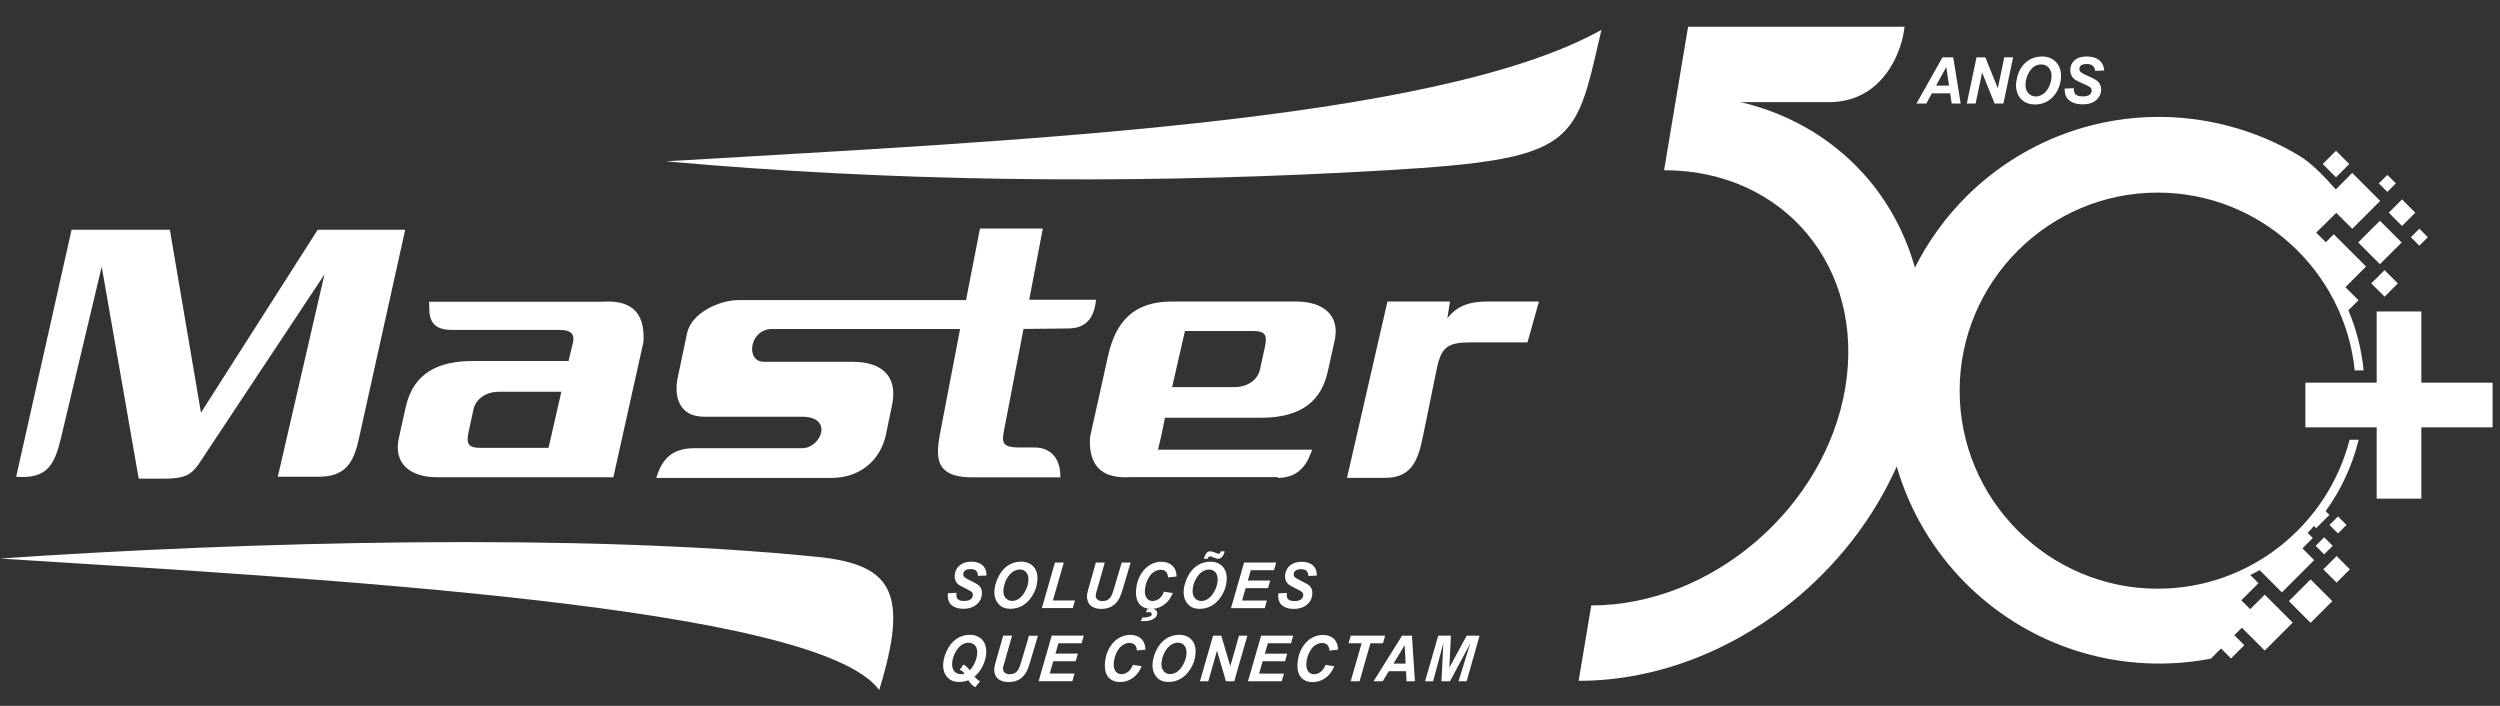
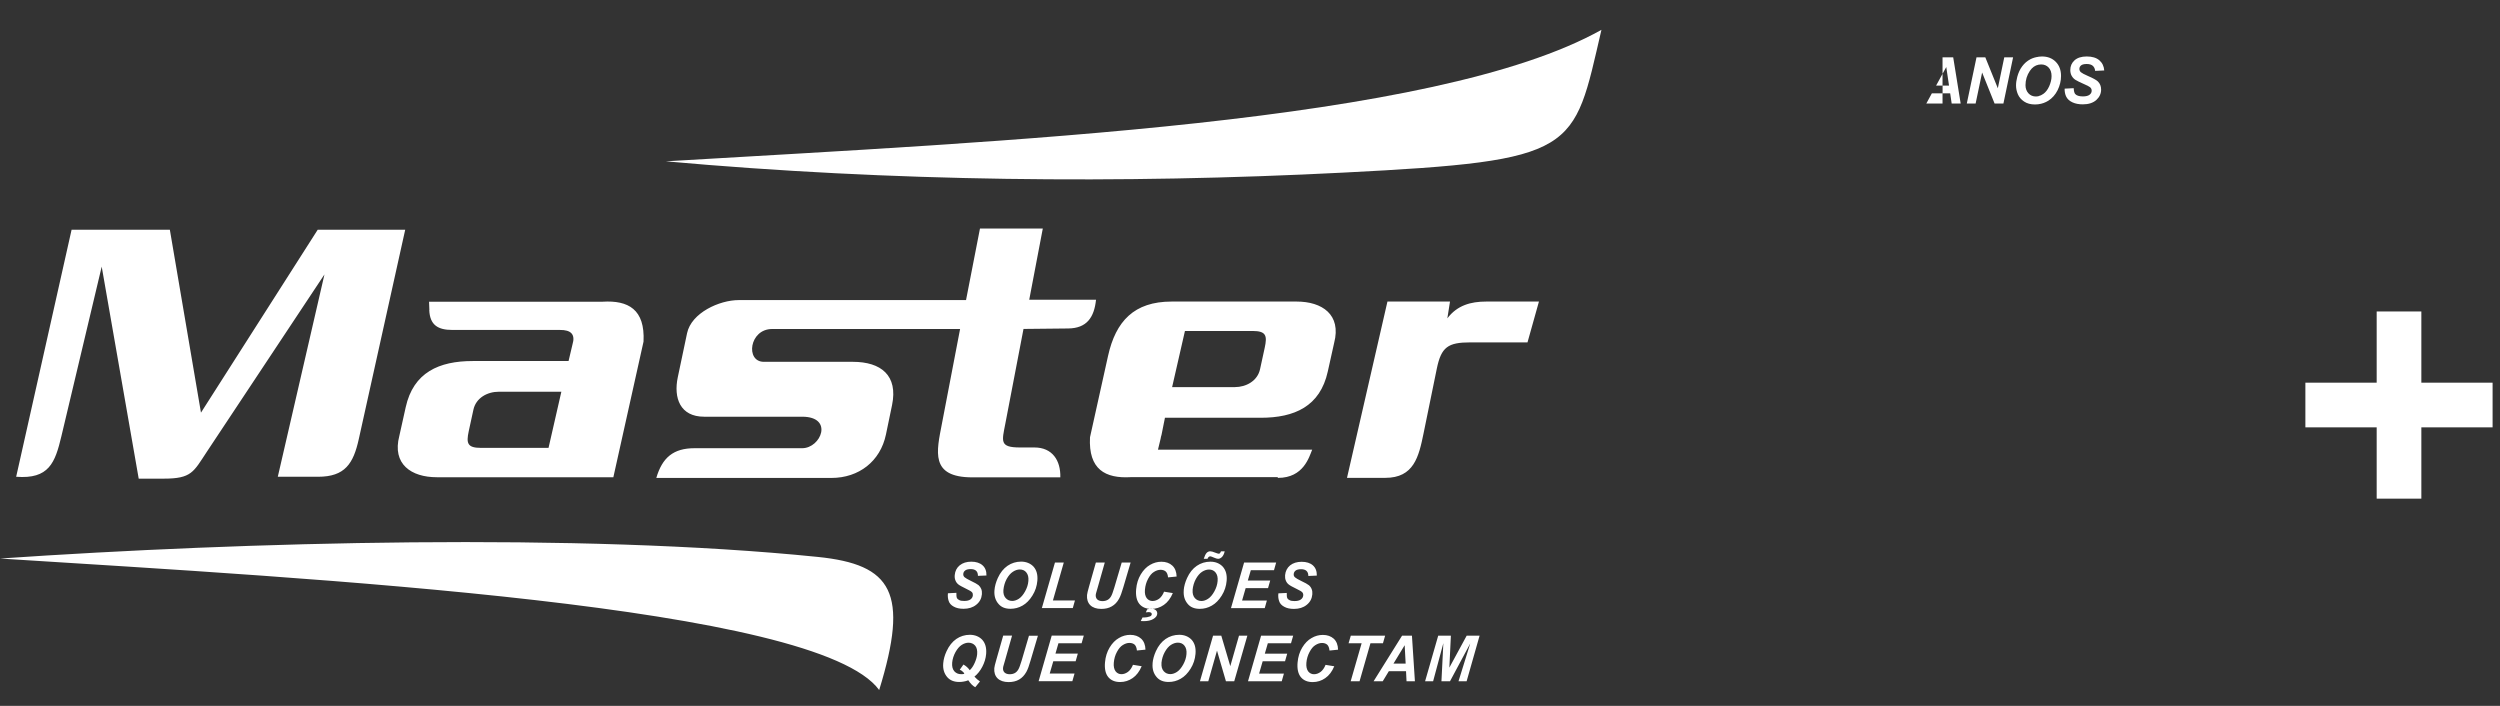
<svg xmlns="http://www.w3.org/2000/svg" width="85" height="24" viewBox="0 0 85 24" fill="none">
  <rect x="0" y="0" width="85" height="24" fill="#333333" stroke="none" />
  <path fill-rule="evenodd" clip-rule="evenodd" d="M0.002 18.99C10.77 19.674 27.803 20.587 29.892 23.461C30.912 20.15 30.339 19.193 27.8 18.935C19.705 18.112 8.36 18.418 0 18.99H0.002ZM49.3 23.163H49.009L49.074 21.868L48.726 23.163H48.453L48.899 21.613H49.33L49.278 22.699L49.867 21.613H50.306L49.865 23.163H49.589L49.989 21.876L49.3 23.163V23.163ZM47.805 22.82H47.221L47.013 23.163H46.702L47.67 21.613H48.006L48.107 23.163H47.822L47.805 22.82ZM47.792 22.563L47.759 21.937L47.378 22.563H47.79H47.792ZM46.225 23.163L46.595 21.872H47.02L47.094 21.613H45.927L45.851 21.872H46.295L45.923 23.163H46.227H46.225ZM45.067 22.605L45.365 22.653C45.29 22.833 45.187 22.968 45.059 23.056C44.932 23.145 44.789 23.191 44.632 23.191C44.457 23.191 44.321 23.134 44.229 23.023C44.137 22.911 44.098 22.743 44.118 22.522C44.135 22.329 44.188 22.163 44.275 22.018C44.363 21.872 44.468 21.764 44.592 21.694C44.713 21.622 44.842 21.587 44.977 21.587C45.129 21.587 45.253 21.631 45.349 21.717C45.441 21.804 45.49 21.927 45.494 22.089L45.203 22.119C45.194 22.023 45.166 21.959 45.126 21.92C45.081 21.881 45.023 21.861 44.949 21.861C44.875 21.861 44.8 21.885 44.724 21.933C44.647 21.979 44.583 22.058 44.524 22.169C44.465 22.279 44.428 22.402 44.417 22.535C44.406 22.66 44.428 22.756 44.476 22.824C44.527 22.89 44.595 22.924 44.676 22.924C44.754 22.924 44.827 22.898 44.899 22.846C44.969 22.793 45.026 22.712 45.069 22.605H45.067ZM42.432 23.163L42.877 21.613H43.968L43.894 21.872H43.106L43.004 22.224H43.765L43.691 22.483H42.931L42.809 22.903H43.653L43.579 23.163H42.432V23.163ZM41.966 23.163H41.682L41.378 22.121L41.082 23.163H40.798L41.244 21.613H41.524L41.83 22.649L42.126 21.613H42.41L41.964 23.163H41.966ZM39.187 22.553C39.198 22.419 39.237 22.281 39.301 22.139C39.384 21.957 39.495 21.819 39.631 21.725C39.769 21.631 39.924 21.583 40.095 21.583C40.266 21.583 40.413 21.642 40.519 21.756C40.622 21.874 40.664 22.03 40.647 22.233C40.631 22.415 40.577 22.581 40.48 22.736C40.384 22.89 40.274 23.003 40.145 23.076C40.018 23.15 39.88 23.187 39.734 23.187C39.561 23.187 39.426 23.135 39.333 23.029C39.22 22.903 39.172 22.745 39.189 22.552L39.187 22.553ZM39.491 22.546C39.482 22.658 39.506 22.75 39.565 22.819C39.622 22.885 39.699 22.92 39.791 22.92C39.863 22.92 39.942 22.894 40.018 22.844C40.095 22.793 40.165 22.71 40.229 22.594C40.292 22.48 40.331 22.362 40.34 22.24C40.351 22.115 40.327 22.018 40.266 21.946C40.215 21.883 40.139 21.85 40.047 21.85C39.97 21.85 39.892 21.876 39.811 21.927C39.734 21.977 39.662 22.06 39.6 22.174C39.539 22.286 39.502 22.41 39.489 22.544L39.491 22.546ZM38.519 22.603L38.817 22.651C38.742 22.831 38.638 22.966 38.511 23.054C38.382 23.143 38.241 23.189 38.084 23.189C37.909 23.189 37.773 23.132 37.681 23.021C37.589 22.909 37.55 22.741 37.57 22.52C37.587 22.327 37.64 22.161 37.727 22.016C37.815 21.87 37.92 21.762 38.044 21.692C38.165 21.62 38.294 21.585 38.428 21.585C38.581 21.585 38.705 21.629 38.8 21.716C38.892 21.802 38.942 21.925 38.946 22.088L38.655 22.117C38.646 22.021 38.618 21.957 38.578 21.918C38.533 21.88 38.474 21.859 38.401 21.859C38.327 21.859 38.252 21.883 38.176 21.931C38.099 21.977 38.034 22.056 37.975 22.167C37.915 22.277 37.88 22.401 37.869 22.533C37.858 22.658 37.88 22.754 37.928 22.822C37.979 22.889 38.047 22.922 38.128 22.922C38.206 22.922 38.278 22.896 38.351 22.844C38.421 22.791 38.478 22.71 38.521 22.603H38.519ZM35.313 23.161L35.758 21.611H36.849L36.775 21.87H35.987L35.886 22.222H36.646L36.572 22.482H35.812L35.69 22.901H36.534L36.46 23.161H35.313V23.161ZM34.107 21.611H34.41L34.171 22.454L34.112 22.658C34.108 22.679 34.105 22.695 34.103 22.71C34.097 22.774 34.116 22.828 34.155 22.866C34.197 22.903 34.252 22.924 34.33 22.924C34.394 22.924 34.453 22.911 34.501 22.885C34.55 22.859 34.589 22.819 34.622 22.763C34.654 22.712 34.69 22.609 34.735 22.463L34.985 21.614H35.289L35.038 22.461C34.989 22.634 34.943 22.76 34.897 22.843C34.832 22.96 34.749 23.047 34.65 23.104C34.55 23.163 34.429 23.191 34.291 23.191C34.129 23.191 34.002 23.146 33.917 23.064C33.832 22.979 33.795 22.863 33.806 22.717C33.81 22.669 33.834 22.574 33.875 22.432L34.107 21.616V21.611ZM32.919 23.13C32.869 23.15 32.821 23.165 32.77 23.172C32.718 23.183 32.667 23.187 32.613 23.187C32.44 23.187 32.306 23.134 32.21 23.027C32.101 22.903 32.052 22.743 32.07 22.548C32.081 22.417 32.118 22.281 32.184 22.139C32.267 21.959 32.378 21.82 32.514 21.725C32.652 21.631 32.807 21.583 32.976 21.583C33.145 21.583 33.295 21.642 33.4 21.756C33.503 21.874 33.545 22.03 33.529 22.233C33.516 22.388 33.471 22.531 33.398 22.671C33.326 22.809 33.236 22.92 33.131 23.005C33.188 23.069 33.25 23.124 33.319 23.169L33.158 23.366C33.07 23.318 32.993 23.238 32.921 23.128L32.919 23.13ZM32.974 22.785C33.037 22.725 33.092 22.645 33.138 22.541C33.184 22.439 33.214 22.34 33.223 22.244C33.234 22.119 33.212 22.021 33.157 21.953C33.099 21.887 33.022 21.852 32.93 21.852C32.853 21.852 32.775 21.878 32.698 21.927C32.619 21.977 32.549 22.06 32.486 22.172C32.424 22.286 32.385 22.406 32.374 22.529C32.363 22.655 32.387 22.75 32.444 22.82C32.503 22.887 32.58 22.922 32.676 22.922C32.722 22.922 32.753 22.92 32.773 22.913C32.781 22.911 32.785 22.905 32.785 22.9C32.785 22.89 32.772 22.874 32.746 22.848C32.711 22.811 32.674 22.785 32.632 22.771L32.757 22.594C32.843 22.642 32.915 22.706 32.972 22.787L32.974 22.785ZM43.461 20.174L43.75 20.16C43.748 20.242 43.752 20.301 43.767 20.333C43.782 20.366 43.809 20.39 43.85 20.408C43.888 20.428 43.945 20.436 44.015 20.436C44.107 20.436 44.179 20.419 44.227 20.384C44.279 20.347 44.304 20.301 44.31 20.246C44.314 20.206 44.304 20.171 44.282 20.143C44.26 20.115 44.194 20.073 44.085 20.023C43.949 19.957 43.857 19.907 43.813 19.87C43.769 19.834 43.737 19.791 43.717 19.736C43.695 19.684 43.688 19.624 43.693 19.556C43.706 19.418 43.763 19.307 43.862 19.224C43.966 19.141 44.096 19.101 44.257 19.101C44.417 19.101 44.547 19.141 44.64 19.224C44.732 19.307 44.774 19.421 44.772 19.57L44.483 19.583C44.483 19.429 44.4 19.353 44.236 19.353C44.157 19.353 44.094 19.368 44.054 19.397C44.014 19.427 43.99 19.467 43.986 19.519C43.982 19.565 43.997 19.602 44.032 19.631C44.065 19.659 44.133 19.701 44.234 19.749C44.371 19.813 44.459 19.863 44.503 19.898C44.546 19.935 44.577 19.979 44.597 20.031C44.617 20.082 44.625 20.141 44.619 20.206C44.606 20.353 44.544 20.473 44.428 20.565C44.312 20.659 44.168 20.703 43.993 20.703C43.861 20.703 43.75 20.679 43.662 20.629C43.573 20.581 43.514 20.517 43.489 20.434C43.461 20.353 43.454 20.266 43.465 20.174H43.461ZM41.853 20.677L42.299 19.127H43.389L43.316 19.386H42.528L42.426 19.738H43.187L43.113 19.997H42.352L42.231 20.417H43.074L43.001 20.677H41.853V20.677ZM40.246 20.067C40.257 19.933 40.296 19.795 40.36 19.653C40.443 19.471 40.553 19.333 40.69 19.239C40.828 19.145 40.983 19.097 41.154 19.097C41.325 19.097 41.472 19.156 41.577 19.27C41.679 19.388 41.723 19.545 41.706 19.747C41.69 19.929 41.636 20.095 41.539 20.25C41.443 20.404 41.332 20.517 41.203 20.59C41.076 20.664 40.938 20.701 40.793 20.701C40.62 20.701 40.483 20.649 40.391 20.543C40.279 20.417 40.231 20.259 40.248 20.066L40.246 20.067ZM40.55 20.06C40.541 20.172 40.565 20.265 40.623 20.333C40.681 20.399 40.758 20.434 40.85 20.434C40.922 20.434 41.001 20.408 41.076 20.358C41.154 20.307 41.224 20.224 41.288 20.108C41.351 19.994 41.389 19.876 41.399 19.755C41.41 19.629 41.386 19.532 41.325 19.46C41.273 19.397 41.198 19.364 41.106 19.364C41.029 19.364 40.951 19.39 40.87 19.441C40.793 19.491 40.721 19.574 40.658 19.688C40.598 19.8 40.561 19.924 40.548 20.058L40.55 20.06ZM41.054 19H40.927C40.959 18.9 40.992 18.832 41.029 18.795C41.063 18.76 41.106 18.744 41.148 18.744C41.183 18.744 41.248 18.76 41.331 18.795C41.382 18.815 41.417 18.826 41.437 18.826C41.452 18.826 41.465 18.819 41.476 18.812C41.487 18.801 41.498 18.779 41.513 18.745H41.64C41.62 18.832 41.588 18.895 41.548 18.937C41.507 18.977 41.461 19 41.415 19C41.386 19 41.338 18.987 41.275 18.959C41.211 18.931 41.169 18.915 41.152 18.915C41.11 18.915 41.076 18.942 41.054 19.001V19ZM39.578 20.117L39.876 20.165C39.8 20.346 39.697 20.48 39.57 20.568C39.441 20.657 39.3 20.703 39.143 20.703C38.968 20.703 38.832 20.646 38.74 20.535C38.648 20.423 38.609 20.255 38.629 20.034C38.646 19.841 38.699 19.675 38.786 19.53C38.874 19.384 38.979 19.276 39.102 19.206C39.224 19.134 39.353 19.099 39.487 19.099C39.64 19.099 39.764 19.143 39.859 19.23C39.951 19.316 40.001 19.44 40.005 19.602L39.714 19.631C39.705 19.535 39.677 19.471 39.636 19.432C39.592 19.394 39.533 19.373 39.46 19.373C39.386 19.373 39.31 19.397 39.235 19.445C39.158 19.491 39.093 19.57 39.034 19.681C38.975 19.791 38.939 19.915 38.928 20.047C38.916 20.172 38.939 20.268 38.986 20.334C39.038 20.401 39.106 20.434 39.187 20.434C39.264 20.434 39.336 20.408 39.41 20.357C39.48 20.303 39.537 20.222 39.579 20.115L39.578 20.117ZM38.788 21.115C38.81 21.117 38.843 21.119 38.885 21.119C39.023 21.119 39.132 21.095 39.215 21.045C39.298 20.996 39.34 20.937 39.346 20.872C39.349 20.821 39.334 20.776 39.296 20.745C39.259 20.712 39.206 20.697 39.136 20.697C39.099 20.697 39.053 20.705 39.003 20.718L38.959 20.821C38.998 20.817 39.029 20.811 39.049 20.811C39.09 20.811 39.119 20.819 39.137 20.832C39.154 20.846 39.161 20.865 39.16 20.885C39.156 20.922 39.134 20.946 39.09 20.961C39.027 20.983 38.964 20.994 38.907 20.994H38.845L38.786 21.115H38.788ZM37.259 19.125H37.563L37.324 19.968L37.265 20.172C37.261 20.193 37.257 20.209 37.255 20.224C37.25 20.288 37.268 20.342 37.307 20.381C37.349 20.417 37.405 20.438 37.482 20.438C37.546 20.438 37.605 20.425 37.653 20.399C37.703 20.373 37.742 20.333 37.775 20.277C37.806 20.226 37.843 20.123 37.887 19.976L38.138 19.127H38.441L38.191 19.974C38.141 20.147 38.095 20.272 38.049 20.355C37.985 20.473 37.902 20.559 37.802 20.616C37.703 20.675 37.581 20.703 37.443 20.703C37.281 20.703 37.154 20.659 37.069 20.576C36.985 20.491 36.948 20.375 36.959 20.23C36.963 20.182 36.987 20.086 37.027 19.944L37.259 19.128V19.125ZM35.423 20.675L35.869 19.125H36.169L35.799 20.416H36.548L36.475 20.675H35.423V20.675ZM33.812 20.066C33.823 19.931 33.862 19.793 33.926 19.651C34.009 19.469 34.12 19.331 34.256 19.237C34.394 19.143 34.549 19.095 34.718 19.095C34.887 19.095 35.037 19.154 35.142 19.268C35.245 19.386 35.287 19.543 35.27 19.745C35.254 19.928 35.2 20.093 35.103 20.248C35.007 20.403 34.897 20.515 34.768 20.589C34.641 20.662 34.503 20.699 34.357 20.699C34.184 20.699 34.05 20.648 33.956 20.541C33.843 20.416 33.795 20.257 33.812 20.064V20.066ZM34.116 20.058C34.107 20.171 34.131 20.263 34.19 20.331C34.247 20.397 34.324 20.432 34.416 20.432C34.488 20.432 34.567 20.406 34.642 20.357C34.72 20.305 34.79 20.222 34.854 20.106C34.917 19.992 34.956 19.874 34.965 19.753C34.976 19.627 34.952 19.53 34.891 19.458C34.84 19.395 34.764 19.362 34.672 19.362C34.595 19.362 34.517 19.388 34.438 19.44C34.361 19.489 34.289 19.572 34.226 19.686C34.166 19.799 34.129 19.922 34.116 20.056V20.058ZM32.228 20.171L32.517 20.156C32.516 20.239 32.519 20.298 32.534 20.329C32.549 20.362 32.577 20.386 32.617 20.404C32.656 20.425 32.713 20.432 32.783 20.432C32.875 20.432 32.947 20.416 32.995 20.381C33.046 20.344 33.072 20.298 33.077 20.242C33.081 20.202 33.072 20.167 33.05 20.139C33.028 20.112 32.961 20.069 32.853 20.02C32.716 19.953 32.624 19.904 32.58 19.867C32.536 19.83 32.505 19.788 32.484 19.732C32.462 19.681 32.455 19.62 32.461 19.552C32.473 19.414 32.53 19.303 32.63 19.221C32.733 19.138 32.864 19.097 33.024 19.097C33.184 19.097 33.315 19.138 33.407 19.221C33.499 19.303 33.543 19.418 33.539 19.567L33.25 19.579C33.25 19.425 33.168 19.349 33.002 19.349C32.923 19.349 32.86 19.364 32.819 19.394C32.779 19.423 32.755 19.463 32.751 19.515C32.748 19.561 32.763 19.598 32.797 19.627C32.831 19.655 32.899 19.697 33 19.745C33.136 19.81 33.225 19.859 33.269 19.894C33.311 19.931 33.343 19.976 33.363 20.027C33.383 20.079 33.39 20.137 33.385 20.202C33.372 20.349 33.309 20.469 33.193 20.561C33.077 20.655 32.934 20.699 32.759 20.699C32.626 20.699 32.516 20.675 32.427 20.625C32.339 20.578 32.28 20.513 32.254 20.43C32.227 20.349 32.219 20.263 32.23 20.171H32.228ZM45.685 5.868C38.114 6.255 30.321 6.176 22.638 5.485C34.097 4.802 48.794 4.187 54.449 1.014C53.484 5.17 53.696 5.46 45.685 5.868ZM0.549 16.212C1.177 13.411 1.806 10.612 2.434 7.811H5.775C6.128 9.884 6.48 11.956 6.833 14.03C8.156 11.958 9.48 9.884 10.802 7.811H13.777C13.251 10.185 12.726 12.556 12.199 14.928C12.015 15.762 11.73 16.21 10.813 16.21H9.445C9.973 13.917 10.503 11.625 11.032 9.33C9.701 11.339 8.367 13.348 7.036 15.355C6.576 16.05 6.517 16.274 5.563 16.274H4.716C4.296 13.871 3.878 11.468 3.458 9.065C3 10.986 2.554 12.866 2.088 14.829C1.873 15.736 1.665 16.296 0.549 16.21V16.212ZM47.173 10.253C46.715 12.251 46.256 14.249 45.798 16.247H47.1C48.072 16.247 48.238 15.53 48.4 14.739C48.551 14.004 48.7 13.269 48.851 12.536C49.002 11.8 49.23 11.641 49.991 11.641H51.935C52.064 11.179 52.195 10.715 52.324 10.253H50.53C50.004 10.253 49.543 10.382 49.21 10.824C49.239 10.634 49.271 10.442 49.3 10.253H47.173V10.253ZM43.437 16.223H38.449C37.578 16.274 37.003 15.961 37.06 14.867C37.265 13.947 37.469 13.026 37.673 12.103C37.935 10.919 38.561 10.253 39.835 10.253H44.087C44.951 10.253 45.612 10.697 45.361 11.658C45.29 11.984 45.218 12.308 45.144 12.634C44.883 13.818 44.012 14.204 42.864 14.204H39.607V14.214L39.603 14.223V14.232L39.6 14.241V14.251L39.596 14.26V14.269L39.592 14.278V14.287L39.589 14.296V14.306L39.585 14.315V14.324L39.581 14.333V14.343L39.578 14.352V14.361L39.574 14.37V14.379L39.57 14.389V14.398L39.566 14.407V14.416L39.563 14.425V14.435L39.559 14.444V14.453L39.555 14.462V14.472L39.552 14.481V14.49L39.548 14.499V14.508L39.544 14.518V14.527L39.541 14.536V14.545L39.537 14.554V14.563L39.533 14.573V14.582L39.53 14.591V14.6L39.526 14.61V14.619L39.522 14.628V14.637L39.519 14.646V14.656L39.515 14.665V14.674L39.511 14.683V14.692L39.508 14.702V14.711L39.504 14.72V14.729L39.5 14.739V14.748L39.496 14.757V14.766L39.493 14.775V14.784L39.489 14.794C39.476 14.836 39.467 14.873 39.462 14.91L39.371 15.289H44.614C44.511 15.538 44.321 16.248 43.452 16.248L43.437 16.223ZM40.288 11.253C40.143 11.89 39.997 12.525 39.852 13.162H41.981C42.373 13.162 42.756 12.949 42.842 12.551C42.896 12.308 42.949 12.063 43.001 11.82C43.089 11.413 43.05 11.253 42.585 11.253H40.29H40.288ZM22.316 16.25H28.268C29.203 16.25 29.932 15.683 30.122 14.774C30.192 14.44 30.26 14.105 30.33 13.772C30.538 12.764 29.954 12.302 28.997 12.302H25.971C25.338 12.302 25.474 11.186 26.253 11.186H32.643C32.437 12.258 32.23 13.33 32.026 14.402C31.844 15.35 31.612 16.23 33.059 16.23H36.051C36.066 15.655 35.779 15.214 35.171 15.214H34.679C33.976 15.214 34.066 15.004 34.182 14.4C34.388 13.328 34.595 12.256 34.799 11.184C35.305 11.179 35.814 11.174 36.32 11.168C36.95 11.161 37.202 10.794 37.265 10.19H34.994C35.147 9.384 35.302 8.577 35.455 7.771H33.319C33.16 8.581 33.002 9.393 32.845 10.203H25.115C24.461 10.203 23.506 10.636 23.36 11.33C23.255 11.827 23.15 12.326 23.045 12.825C22.896 13.53 23.123 14.168 23.94 14.168H27.273C28.354 14.168 27.914 15.239 27.273 15.239H23.613C22.896 15.239 22.517 15.556 22.314 16.252L22.316 16.25ZM14.595 10.538C14.614 11.054 14.893 11.218 15.378 11.218H19.033C19.41 11.214 19.571 11.365 19.464 11.713C19.42 11.901 19.375 12.089 19.331 12.275H16.074C14.927 12.275 14.056 12.661 13.794 13.845C13.722 14.171 13.65 14.495 13.577 14.821C13.326 15.783 13.986 16.226 14.851 16.226H20.854C21.197 14.689 21.537 13.151 21.88 11.614C21.935 10.518 21.36 10.205 20.491 10.258H14.588C14.591 10.352 14.595 10.444 14.599 10.538H14.595ZM18.648 15.228H16.354C15.888 15.228 15.849 15.07 15.937 14.661C15.991 14.418 16.044 14.173 16.096 13.93C16.182 13.532 16.565 13.319 16.958 13.319H19.086C18.941 13.956 18.795 14.591 18.65 15.228H18.648Z" fill="white" />
-   <path fill-rule="evenodd" clip-rule="evenodd" d="M69.309 3.541V3.268C69.366 3.255 69.421 3.23 69.475 3.191C69.556 3.134 69.622 3.046 69.674 2.93C69.725 2.812 69.753 2.699 69.753 2.587C69.753 2.464 69.72 2.366 69.653 2.296C69.587 2.226 69.502 2.191 69.399 2.191C69.368 2.191 69.338 2.195 69.309 2.2V1.928C69.346 1.924 69.385 1.92 69.425 1.92C69.62 1.92 69.777 1.981 69.897 2.103C70.016 2.224 70.075 2.384 70.075 2.583C70.075 2.749 70.036 2.909 69.959 3.066C69.882 3.22 69.775 3.34 69.642 3.425C69.541 3.487 69.431 3.528 69.311 3.543L69.309 3.541ZM70.198 3.014L70.506 2.998C70.51 3.095 70.528 3.162 70.556 3.195C70.604 3.25 70.69 3.278 70.817 3.278C70.922 3.278 70.999 3.259 71.047 3.22C71.095 3.182 71.117 3.138 71.117 3.082C71.117 3.036 71.099 2.996 71.06 2.964C71.033 2.941 70.959 2.902 70.837 2.85C70.716 2.797 70.627 2.753 70.57 2.718C70.513 2.683 70.471 2.637 70.438 2.58C70.406 2.523 70.39 2.456 70.39 2.381C70.39 2.248 70.438 2.138 70.534 2.051C70.629 1.965 70.767 1.92 70.95 1.92C71.132 1.92 71.276 1.963 71.377 2.049C71.478 2.136 71.534 2.252 71.544 2.396L71.235 2.41C71.228 2.335 71.2 2.278 71.154 2.237C71.108 2.197 71.04 2.176 70.948 2.176C70.856 2.176 70.795 2.193 70.756 2.224C70.718 2.256 70.699 2.296 70.699 2.344C70.699 2.39 70.718 2.427 70.751 2.456C70.786 2.486 70.863 2.528 70.983 2.58C71.163 2.657 71.278 2.721 71.327 2.769C71.401 2.841 71.438 2.933 71.438 3.046C71.438 3.184 71.382 3.303 71.274 3.401C71.163 3.498 71.012 3.548 70.815 3.548C70.681 3.548 70.563 3.526 70.464 3.48C70.364 3.434 70.296 3.371 70.254 3.292C70.213 3.211 70.195 3.119 70.197 3.014H70.198ZM66.306 3.174H66.048V2.911H66.267L66.173 2.279L66.046 2.51V1.95H66.409L66.663 3.521H66.357L66.306 3.174V3.174ZM69.309 1.928V2.2C69.191 2.224 69.094 2.294 69.014 2.412C68.915 2.559 68.867 2.721 68.867 2.898C68.867 3.007 68.9 3.097 68.965 3.171C69.031 3.244 69.118 3.281 69.224 3.281C69.254 3.281 69.281 3.278 69.309 3.272V3.545C69.27 3.55 69.23 3.552 69.188 3.552C69.042 3.552 68.919 3.519 68.819 3.452C68.72 3.386 68.65 3.303 68.608 3.206C68.567 3.108 68.545 3.009 68.545 2.907C68.545 2.815 68.56 2.716 68.587 2.613C68.624 2.475 68.679 2.355 68.755 2.254C68.83 2.152 68.924 2.071 69.037 2.012C69.119 1.97 69.21 1.943 69.309 1.931V1.928ZM68.116 3.521H67.816L67.392 2.465L67.171 3.521H66.871L67.201 1.95H67.501L67.926 3.001L68.145 1.95H68.445L68.116 3.521ZM66.048 3.174H65.683L65.494 3.521H65.159L66.044 1.95H66.046V2.51L65.827 2.911H66.046V3.174H66.048Z" fill="white" />
-   <path fill-rule="evenodd" clip-rule="evenodd" d="M77.822 20.438L78.56 21.176L79.299 20.438L78.56 19.699L77.822 20.438ZM79.348 7.964L80.446 9.061L79.744 9.763L80.188 10.207L79.844 10.551C80.115 11.188 80.293 11.875 80.363 12.593H80.061C79.715 9.205 76.839 6.548 73.362 6.548C69.653 6.548 66.628 9.573 66.628 13.282C66.628 16.991 69.653 20.016 73.362 20.016C76.496 20.016 79.14 17.856 79.886 14.95H80.195C79.978 15.838 79.591 16.659 79.072 17.379L79.201 17.506L78.75 17.957L78.674 17.882C78.605 17.963 78.533 18.04 78.459 18.117L78.634 18.292L78.282 18.644L78.682 19.044L77.584 20.141L76.828 19.384C76.724 19.443 76.618 19.498 76.511 19.552L76.787 19.828L76.205 20.41L76.507 20.712L77.001 20.218L77.951 21.169L77.001 22.119L76.224 21.342L75.968 21.598L76.306 21.936L75.855 22.388L75.516 22.049L75.185 22.38V22.39C74.601 22.504 74.008 22.561 73.412 22.561C70.847 22.561 68.523 21.52 66.841 19.839C65.75 18.747 64.93 17.383 64.488 15.86C63.742 17.536 62.601 19.035 61.205 20.231C59.1 22.034 56.425 23.148 53.674 23.148L54.103 20.585C56.145 20.585 58.133 19.756 59.697 18.418C61.26 17.079 62.396 15.23 62.739 13.186C63.081 11.144 62.562 9.293 61.448 7.955C60.334 6.616 58.623 5.787 56.579 5.787L56.966 3.473L57.008 3.224L57.395 0.909H64.757L64.704 1.224C64.494 2.178 63.796 3.423 62.266 3.473H59.189C60.975 3.896 62.477 4.839 63.562 6.141C64.267 6.99 64.794 7.99 65.107 9.098C65.556 8.207 66.142 7.395 66.84 6.697C68.521 5.016 70.845 3.975 73.41 3.975C74.476 3.975 75.529 4.161 76.525 4.515C77.104 4.721 77.662 4.984 78.19 5.303C78.643 5.585 79.052 6.034 79.417 6.439L79.976 5.879L80.927 6.83L79.976 7.78L79.433 7.237L78.75 7.909L79.078 8.235L79.348 7.964V7.964ZM80.179 8.244L80.917 8.982L81.656 8.244L80.917 7.505L80.179 8.244ZM79.875 5.577L79.424 5.126L78.973 5.577L79.424 6.029L79.875 5.577ZM80.624 9.636L81.076 10.087L81.527 9.636L81.076 9.185L80.624 9.636ZM81.669 6.78L82.12 7.231L81.669 7.682L81.218 7.231L81.669 6.78V6.78ZM81.459 6.235L81.17 5.946L80.88 6.235L81.17 6.524L81.459 6.235ZM82.258 7.776L81.969 8.065L82.258 8.354L82.547 8.065L82.258 7.776ZM78.733 18.558L79.022 18.847L79.312 18.558L79.022 18.268L78.733 18.558ZM79.781 17.849L79.492 17.559L79.203 17.849L79.492 18.138L79.781 17.849ZM78.993 19.357L79.444 18.906L79.895 19.357L79.444 19.808L78.993 19.357Z" fill="white" />
+   <path fill-rule="evenodd" clip-rule="evenodd" d="M69.309 3.541V3.268C69.366 3.255 69.421 3.23 69.475 3.191C69.556 3.134 69.622 3.046 69.674 2.93C69.725 2.812 69.753 2.699 69.753 2.587C69.753 2.464 69.72 2.366 69.653 2.296C69.587 2.226 69.502 2.191 69.399 2.191C69.368 2.191 69.338 2.195 69.309 2.2V1.928C69.346 1.924 69.385 1.92 69.425 1.92C69.62 1.92 69.777 1.981 69.897 2.103C70.016 2.224 70.075 2.384 70.075 2.583C70.075 2.749 70.036 2.909 69.959 3.066C69.882 3.22 69.775 3.34 69.642 3.425C69.541 3.487 69.431 3.528 69.311 3.543L69.309 3.541ZM70.198 3.014L70.506 2.998C70.51 3.095 70.528 3.162 70.556 3.195C70.604 3.25 70.69 3.278 70.817 3.278C70.922 3.278 70.999 3.259 71.047 3.22C71.095 3.182 71.117 3.138 71.117 3.082C71.117 3.036 71.099 2.996 71.06 2.964C71.033 2.941 70.959 2.902 70.837 2.85C70.716 2.797 70.627 2.753 70.57 2.718C70.513 2.683 70.471 2.637 70.438 2.58C70.406 2.523 70.39 2.456 70.39 2.381C70.39 2.248 70.438 2.138 70.534 2.051C70.629 1.965 70.767 1.92 70.95 1.92C71.132 1.92 71.276 1.963 71.377 2.049C71.478 2.136 71.534 2.252 71.544 2.396L71.235 2.41C71.228 2.335 71.2 2.278 71.154 2.237C71.108 2.197 71.04 2.176 70.948 2.176C70.856 2.176 70.795 2.193 70.756 2.224C70.718 2.256 70.699 2.296 70.699 2.344C70.699 2.39 70.718 2.427 70.751 2.456C70.786 2.486 70.863 2.528 70.983 2.58C71.163 2.657 71.278 2.721 71.327 2.769C71.401 2.841 71.438 2.933 71.438 3.046C71.438 3.184 71.382 3.303 71.274 3.401C71.163 3.498 71.012 3.548 70.815 3.548C70.681 3.548 70.563 3.526 70.464 3.48C70.364 3.434 70.296 3.371 70.254 3.292C70.213 3.211 70.195 3.119 70.197 3.014H70.198ZM66.306 3.174H66.048V2.911H66.267L66.173 2.279L66.046 2.51V1.95H66.409L66.663 3.521H66.357L66.306 3.174V3.174ZM69.309 1.928V2.2C69.191 2.224 69.094 2.294 69.014 2.412C68.915 2.559 68.867 2.721 68.867 2.898C68.867 3.007 68.9 3.097 68.965 3.171C69.031 3.244 69.118 3.281 69.224 3.281C69.254 3.281 69.281 3.278 69.309 3.272V3.545C69.27 3.55 69.23 3.552 69.188 3.552C69.042 3.552 68.919 3.519 68.819 3.452C68.72 3.386 68.65 3.303 68.608 3.206C68.567 3.108 68.545 3.009 68.545 2.907C68.545 2.815 68.56 2.716 68.587 2.613C68.624 2.475 68.679 2.355 68.755 2.254C68.83 2.152 68.924 2.071 69.037 2.012C69.119 1.97 69.21 1.943 69.309 1.931V1.928ZM68.116 3.521H67.816L67.392 2.465L67.171 3.521H66.871L67.201 1.95H67.501L67.926 3.001L68.145 1.95H68.445L68.116 3.521ZM66.048 3.174H65.683L65.494 3.521H65.159H66.046V2.51L65.827 2.911H66.046V3.174H66.048Z" fill="white" />
  <path fill-rule="evenodd" clip-rule="evenodd" d="M78.383 14.53V13.011H80.807V10.59H82.326V13.011H84.748V14.53H82.326V16.954H80.807V14.53H78.383Z" fill="white" />
</svg>